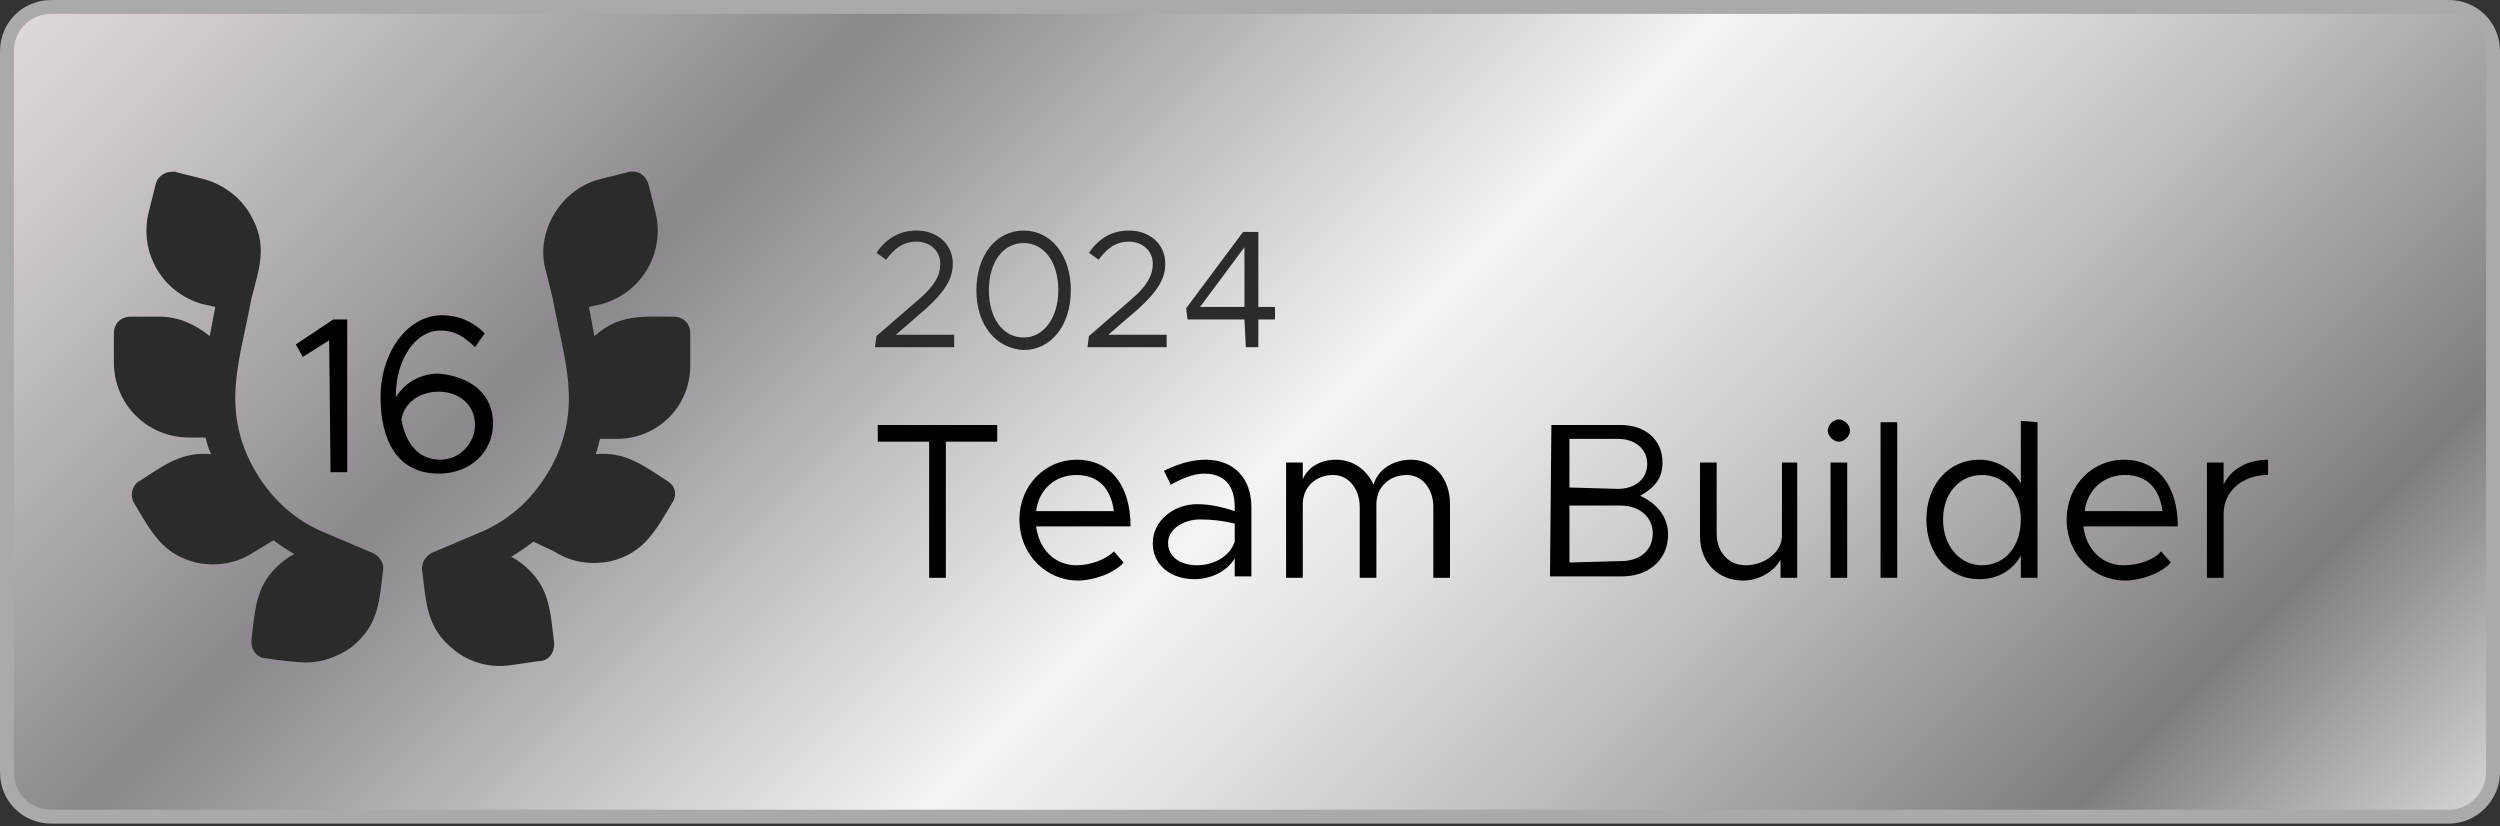
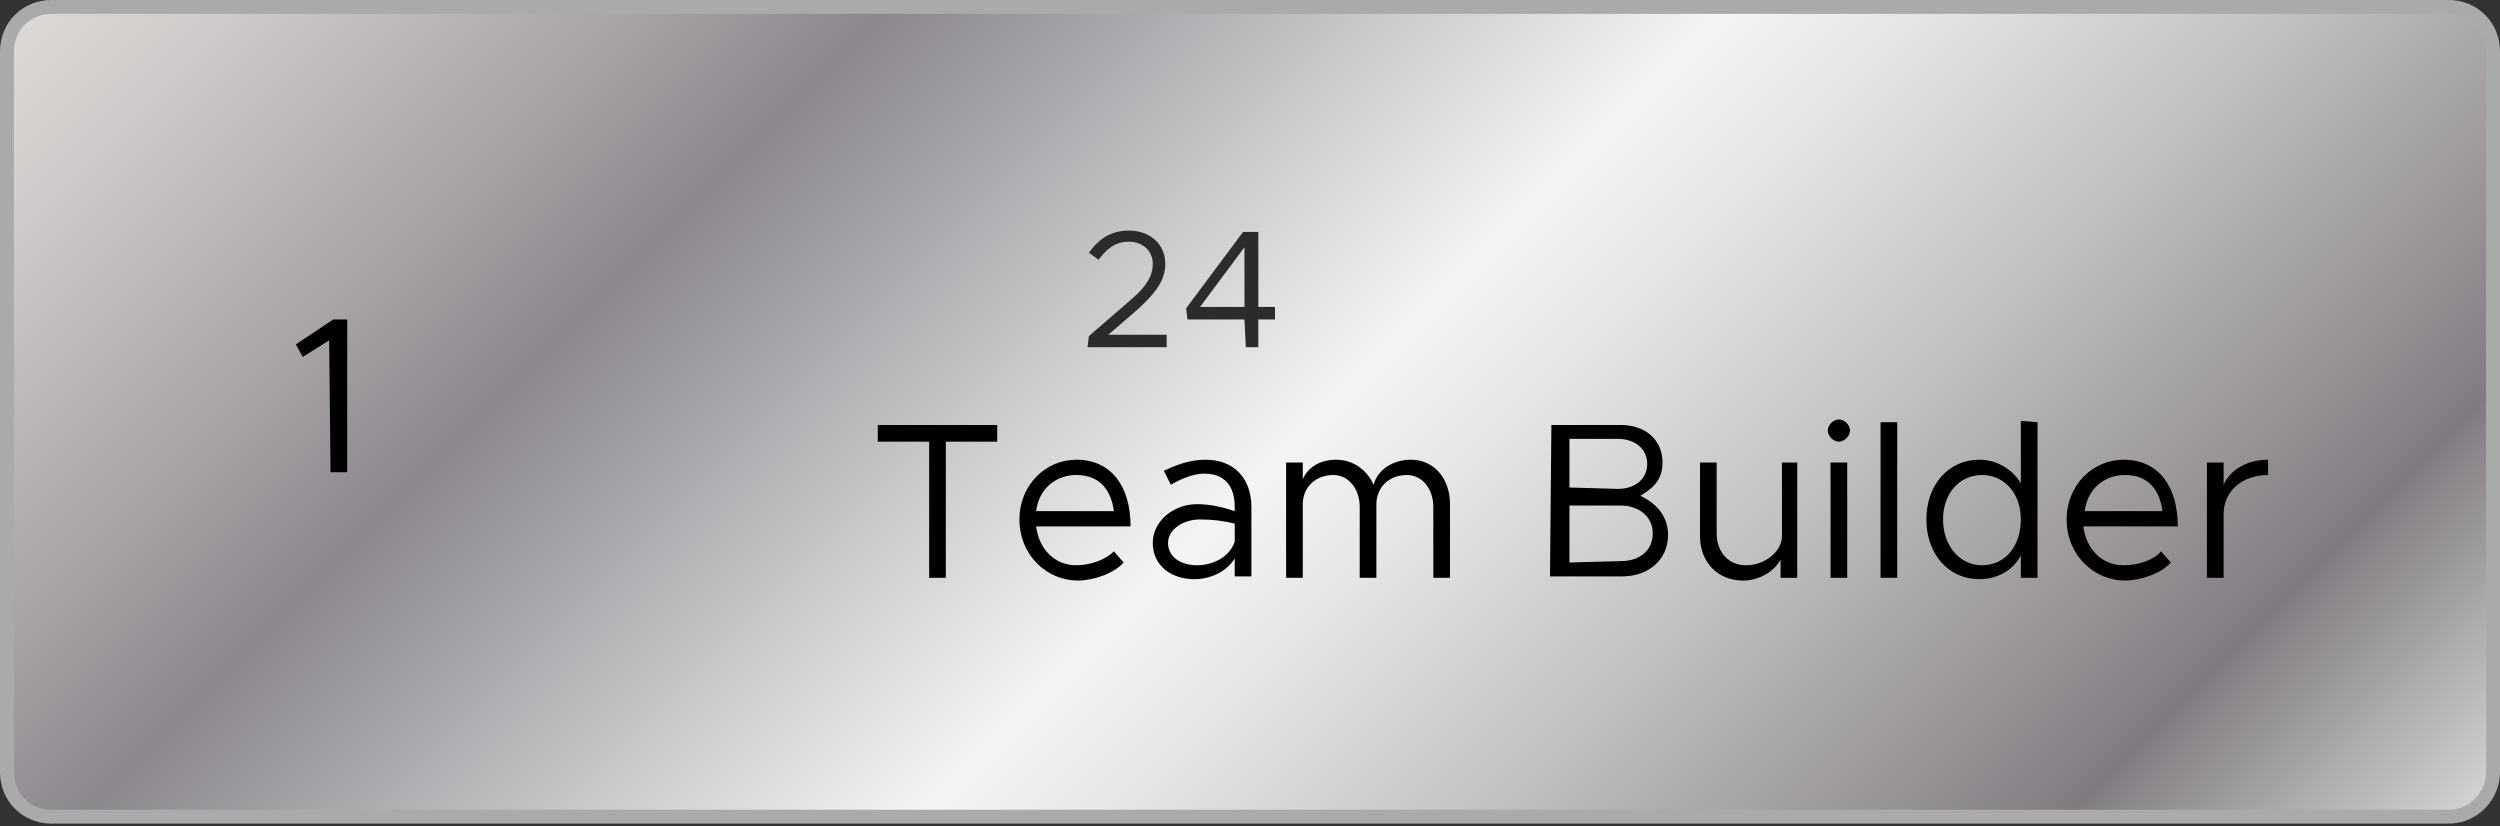
<svg xmlns="http://www.w3.org/2000/svg" version="1.1" id="Layer_1" x="0px" y="0px" viewBox="0 0 180 59.5" style="enable-background:new 0 0 180 59.5;" xml:space="preserve">
  <rect x="0" y="0" width="180" height="59.5" fill="#333333" stroke="none" />
  <style type="text/css">
	.st0{fill:url(#SVGID_1_);stroke:#AAAAAA;stroke-linecap:round;stroke-linejoin:round;stroke-miterlimit:10;}
	.st1{enable-background:new    ;}
	.st2{fill:none;}
	.st3{fill:#2B2B2B;}
</style>
  <linearGradient id="SVGID_1_" gradientUnits="userSpaceOnUse" x1="31.6" y1="2217.25" x2="148.381" y2="2334.032" gradientTransform="matrix(1 0 0 1 0 -2246)">
    <stop offset="0" style="stop-color:#E5E2DF" />
    <stop offset="0" style="stop-color:#DED9D6" />
    <stop offset="6.299578e-02" style="stop-color:#CFCAC9" />
    <stop offset="0.183" style="stop-color:#A8A4A7" />
    <stop offset="0.264" style="stop-color:#8B878D" />
    <stop offset="0.522" style="stop-color:#F3F4F4" />
    <stop offset="0.584" style="stop-color:#E5E5E6" />
    <stop offset="0.703" style="stop-color:#C0BEC0" />
    <stop offset="0.865" style="stop-color:#858085" />
    <stop offset="0.876" style="stop-color:#807B80" />
    <stop offset="1" style="stop-color:#D1D3D4" />
    <stop offset="1" style="stop-color:#A7A9AC" />
  </linearGradient>
  <path class="st0" d="M176.3,58.8H3.7c-1.8,0-3.2-1.4-3.2-3.2V3.7c0-1.8,1.4-3.2,3.2-3.2h172.6c1.8,0,3.2,1.4,3.2,3.2v51.9  C179.5,57.3,178.1,58.8,176.3,58.8z" />
  <g class="st1">
    <path d="M66.9,31.8h-3.7v-1.2h8.6v1.2h-3.7v9.8h-1.2C66.9,41.6,66.9,31.8,66.9,31.8z" />
    <path d="M80.2,39.7l0.7,0.8c-0.7,0.8-2.2,1.3-3.3,1.3c-2.2,0-4.2-1.8-4.2-4.4c0-2.5,1.9-4.3,4.1-4.3c2.5,0,3.9,1.9,3.9,4.8h-6.8   c0.2,1.6,1.3,2.8,2.9,2.8C78.5,40.7,79.6,40.3,80.2,39.7z M74.6,36.8h5.6c-0.2-1.5-1-2.6-2.7-2.6C76,34.2,74.8,35.2,74.6,36.8z" />
    <path d="M90.1,36.5v5h-1.2v-1.3c-0.6,1-1.8,1.5-2.9,1.5c-1.7,0-3-1-3-2.6s1.5-2.8,3.2-2.8c0.9,0,1.8,0.2,2.7,0.5v-0.3   c0-1.1-0.4-2.4-2.2-2.4c-0.8,0-1.7,0.4-2.4,0.8l-0.5-1c1.2-0.6,2.2-0.8,3-0.8C88.9,33.1,90.1,34.5,90.1,36.5z M88.9,39v-1.3   c-0.8-0.2-1.6-0.3-2.5-0.3c-1.2,0-2.3,0.7-2.3,1.7s0.9,1.6,2.1,1.6C87.2,40.7,88.5,40.2,88.9,39z" />
    <path d="M104.4,36.3v5.3h-1.2v-5.1c0-1.3-0.8-2.3-1.9-2.3c-1.3,0-2.2,0.9-2.2,2.1v5.3h-1.2v-5.1c0-1.3-0.8-2.3-1.9-2.3   c-1.3,0-2.2,0.9-2.2,2.1v5.3h-1.2v-8.3h1.2v1.2c0.4-0.9,1.3-1.4,2.4-1.4c1.2,0,2.2,0.7,2.7,1.8c0.3-1.1,1.4-1.8,2.7-1.8   C103.2,33.1,104.4,34.4,104.4,36.3z" />
    <path d="M111.7,30.6h5c1.8,0,3,1.1,3,2.7c0,1.2-0.6,1.8-1.6,2.4c1.3,0.6,2,1.6,2,2.8c0,1.8-1.4,3-3.3,3h-5.2L111.7,30.6L111.7,30.6   z M116.5,35.2c1.2,0,2.1-0.7,2.1-1.8s-0.9-1.8-2.1-1.8H113v3.5L116.5,35.2L116.5,35.2z M116.7,40.4c1.4,0,2.3-0.8,2.3-2s-1-2-2.3-2   H113v4.1L116.7,40.4L116.7,40.4z" />
    <path d="M129.4,33.3v8.3h-1.2v-1.3c-0.5,0.9-1.6,1.5-2.7,1.5c-1.8,0-3.1-1.3-3.1-3.2v-5.3h1.2v5.1c0,1.3,0.8,2.3,2.1,2.3   c1.4,0,2.6-1,2.6-2.1v-5.3H129.4z" />
    <path d="M131.6,31c0-0.4,0.4-0.8,0.8-0.8c0.4,0,0.8,0.4,0.8,0.8s-0.4,0.8-0.8,0.8S131.6,31.4,131.6,31z M131.8,33.3h1.2v8.3h-1.2   V33.3z" />
    <path d="M135.4,30.4h1.2v11.2h-1.2V30.4z" />
    <path d="M146.7,30.4v11.2h-1.2V40c-0.6,1.1-1.7,1.7-3,1.7c-2.2,0-3.8-1.8-3.8-4.3s1.6-4.3,3.8-4.3c1.3,0,2.4,0.7,3,1.7v-4.5   L146.7,30.4L146.7,30.4z M145.5,37.4c0-1.9-1.2-3.2-2.8-3.2s-2.8,1.3-2.8,3.2s1.2,3.3,2.8,3.3C144.4,40.7,145.5,39.3,145.5,37.4z" />
    <path d="M155.6,39.7l0.7,0.8c-0.7,0.8-2.2,1.3-3.3,1.3c-2.2,0-4.2-1.8-4.2-4.4c0-2.5,1.9-4.3,4.1-4.3c2.5,0,3.9,1.9,3.9,4.8H150   c0.2,1.6,1.3,2.8,2.9,2.8C154,40.7,155.1,40.3,155.6,39.7z M150.1,36.8h5.6c-0.2-1.5-1-2.6-2.7-2.6   C151.5,34.2,150.3,35.2,150.1,36.8z" />
    <path d="M163.3,33.1v1.1c-1.9,0-3.2,1.2-3.2,2.8v4.6h-1.2v-8.3h1.2v1.6C160.6,33.8,161.8,33.1,163.3,33.1z" />
  </g>
  <rect x="8.2" y="11.3" class="st2" width="41.7" height="41.7" />
-   <path class="st3" d="M44.4,31.6h-1.2c-0.1,0.4-0.2,0.8-0.3,1.1c2.1-0.2,3.4,0.8,5.1,1.9c0.2,0.1,0.4,0.3,0.5,0.5  c0.2,0.4,0.1,0.8-0.1,1.1c-1.2,2-2,3.6-4.4,4.2c-1.4,0.3-2.9,0.1-4.1-0.7L38.4,39c-0.5,0.4-1,0.7-1.6,1.1c0.3,0.1,0.5,0.3,0.8,0.5  c2,1.6,2,3.3,2.3,5.7v0.1c0,0.6-0.4,1.2-1.1,1.2l-2.1,0.3c-1.4,0.2-2.9-0.2-4-1.1c-2-1.6-2-3.3-2.3-5.7c-0.1-0.6,0.3-1.1,0.7-1.3  l3.3-1.4c2.3-0.9,4.1-2.6,5.3-4.8c2.3-4.3,0.9-7.7,0.1-12.1l-0.5-2c-0.8-2.8,1.1-5.9,3.9-6.6l2-0.5c0.7-0.2,1.3,0.2,1.5,0.9l0.5,2  c0.7,2.9-1,5.8-3.9,6.6l-0.9,0.2l0.4,2.1c1.8-1.6,3.4-1.4,5.7-1.4c0.7,0,1.2,0.5,1.2,1.2v2.1C49.8,29.2,47.4,31.6,44.4,31.6  L44.4,31.6z M27.6,40.9c0-0.4-0.3-0.9-0.8-1.1l-3.3-1.4c-2.3-0.9-4.1-2.6-5.3-4.8c-2.3-4.3-0.9-7.7-0.1-12.1  c0.6-2.3,1.2-3.9-0.1-6.1c-0.7-1.2-1.9-2.1-3.3-2.5l-2-0.5c-0.2-0.1-0.4,0-0.6,0c-0.4,0.1-0.8,0.4-0.9,0.9l-0.5,2  c-0.7,2.9,1,5.8,3.9,6.6l0.9,0.2l-0.4,2.1c-1-0.8-2.2-1.4-3.6-1.4H9.4c-0.7,0-1.2,0.5-1.2,1.2v2.1c0,3,2.4,5.4,5.4,5.4h1.2  c0.1,0.4,0.2,0.8,0.4,1.2c-2.1-0.2-3.4,0.8-5.1,1.9c-0.6,0.3-0.8,1.1-0.4,1.7l0,0c1.2,2,2,3.6,4.4,4.2c1.4,0.3,2.9,0.1,4.1-0.7  l1.5-0.9c0.5,0.4,1,0.7,1.5,1c-0.3,0.1-0.5,0.3-0.8,0.5c-2,1.6-2,3.3-2.3,5.7v0.1c0,0.6,0.4,1.2,1.1,1.2c0.5,0.1,2.3,0.3,2.8,0.3  c1.2,0,2.3-0.4,3.3-1.1C27.3,45,27.3,43.3,27.6,40.9C27.6,41,27.6,41,27.6,40.9z" />
  <g class="st1">
    <path d="M23.7,24.5l-1.9,1.2l-0.5-0.9L24,23h1v11h-1.2L23.7,24.5L23.7,24.5z" />
-     <path d="M35.5,30.5c0,2-1.6,3.6-3.9,3.6c-3,0-4.2-2.4-4.2-5.5c0-3.3,2-5.9,4.4-5.9c1.3,0,2.3,0.5,3.1,1.3l-0.7,1   c-0.7-0.7-1.4-1.2-2.5-1.2c-1.8,0-3.2,2.1-3.2,4.7v0.1c0.7-1.1,1.8-1.7,3.1-1.7C33.8,27.1,35.5,28.3,35.5,30.5z M34.2,30.6   c0-1.5-1.2-2.4-2.6-2.4s-2.5,0.8-2.7,2c0.3,1.7,1.2,2.9,2.8,2.9C33.2,33.1,34.2,31.8,34.2,30.6z" />
  </g>
  <g class="st1">
-     <path class="st3" d="M63.1,24.2l3-2.6c1.2-1,1.6-1.8,1.6-2.6c0-1-0.8-1.6-1.7-1.6c-1,0-1.6,0.5-2.2,1.3l-0.7-0.5   c0.7-1,1.6-1.6,2.9-1.6c1.4,0,2.6,0.9,2.6,2.4c0,1.1-0.6,2-1.9,3.2l-2.2,1.9h4.2V25H63L63.1,24.2L63.1,24.2z" />
-     <path class="st3" d="M70.3,20.9c0-2.5,1.4-4.3,3.4-4.3s3.4,1.8,3.4,4.3s-1.4,4.3-3.4,4.3C71.7,25.1,70.3,23.4,70.3,20.9z    M76.2,20.9c0-2-1-3.4-2.5-3.4s-2.5,1.4-2.5,3.4s1,3.4,2.5,3.4S76.2,22.8,76.2,20.9z" />
    <path class="st3" d="M78.4,24.2l3-2.6c1.2-1,1.6-1.8,1.6-2.6c0-1-0.8-1.6-1.7-1.6c-1,0-1.6,0.5-2.2,1.3l-0.7-0.5   c0.7-1,1.6-1.6,2.9-1.6c1.4,0,2.6,0.9,2.6,2.4c0,1.1-0.6,2-1.9,3.2l-2.2,1.9H84V25h-5.7L78.4,24.2L78.4,24.2z" />
    <path class="st3" d="M89.6,23h-4.1l-0.1-0.8l4.1-5.5h1.1v5.4h1.2V23h-1.2v2h-0.9L89.6,23L89.6,23z M89.6,22.1v-4.3l-3.2,4.3   C86.4,22.1,89.6,22.1,89.6,22.1z" />
  </g>
</svg>